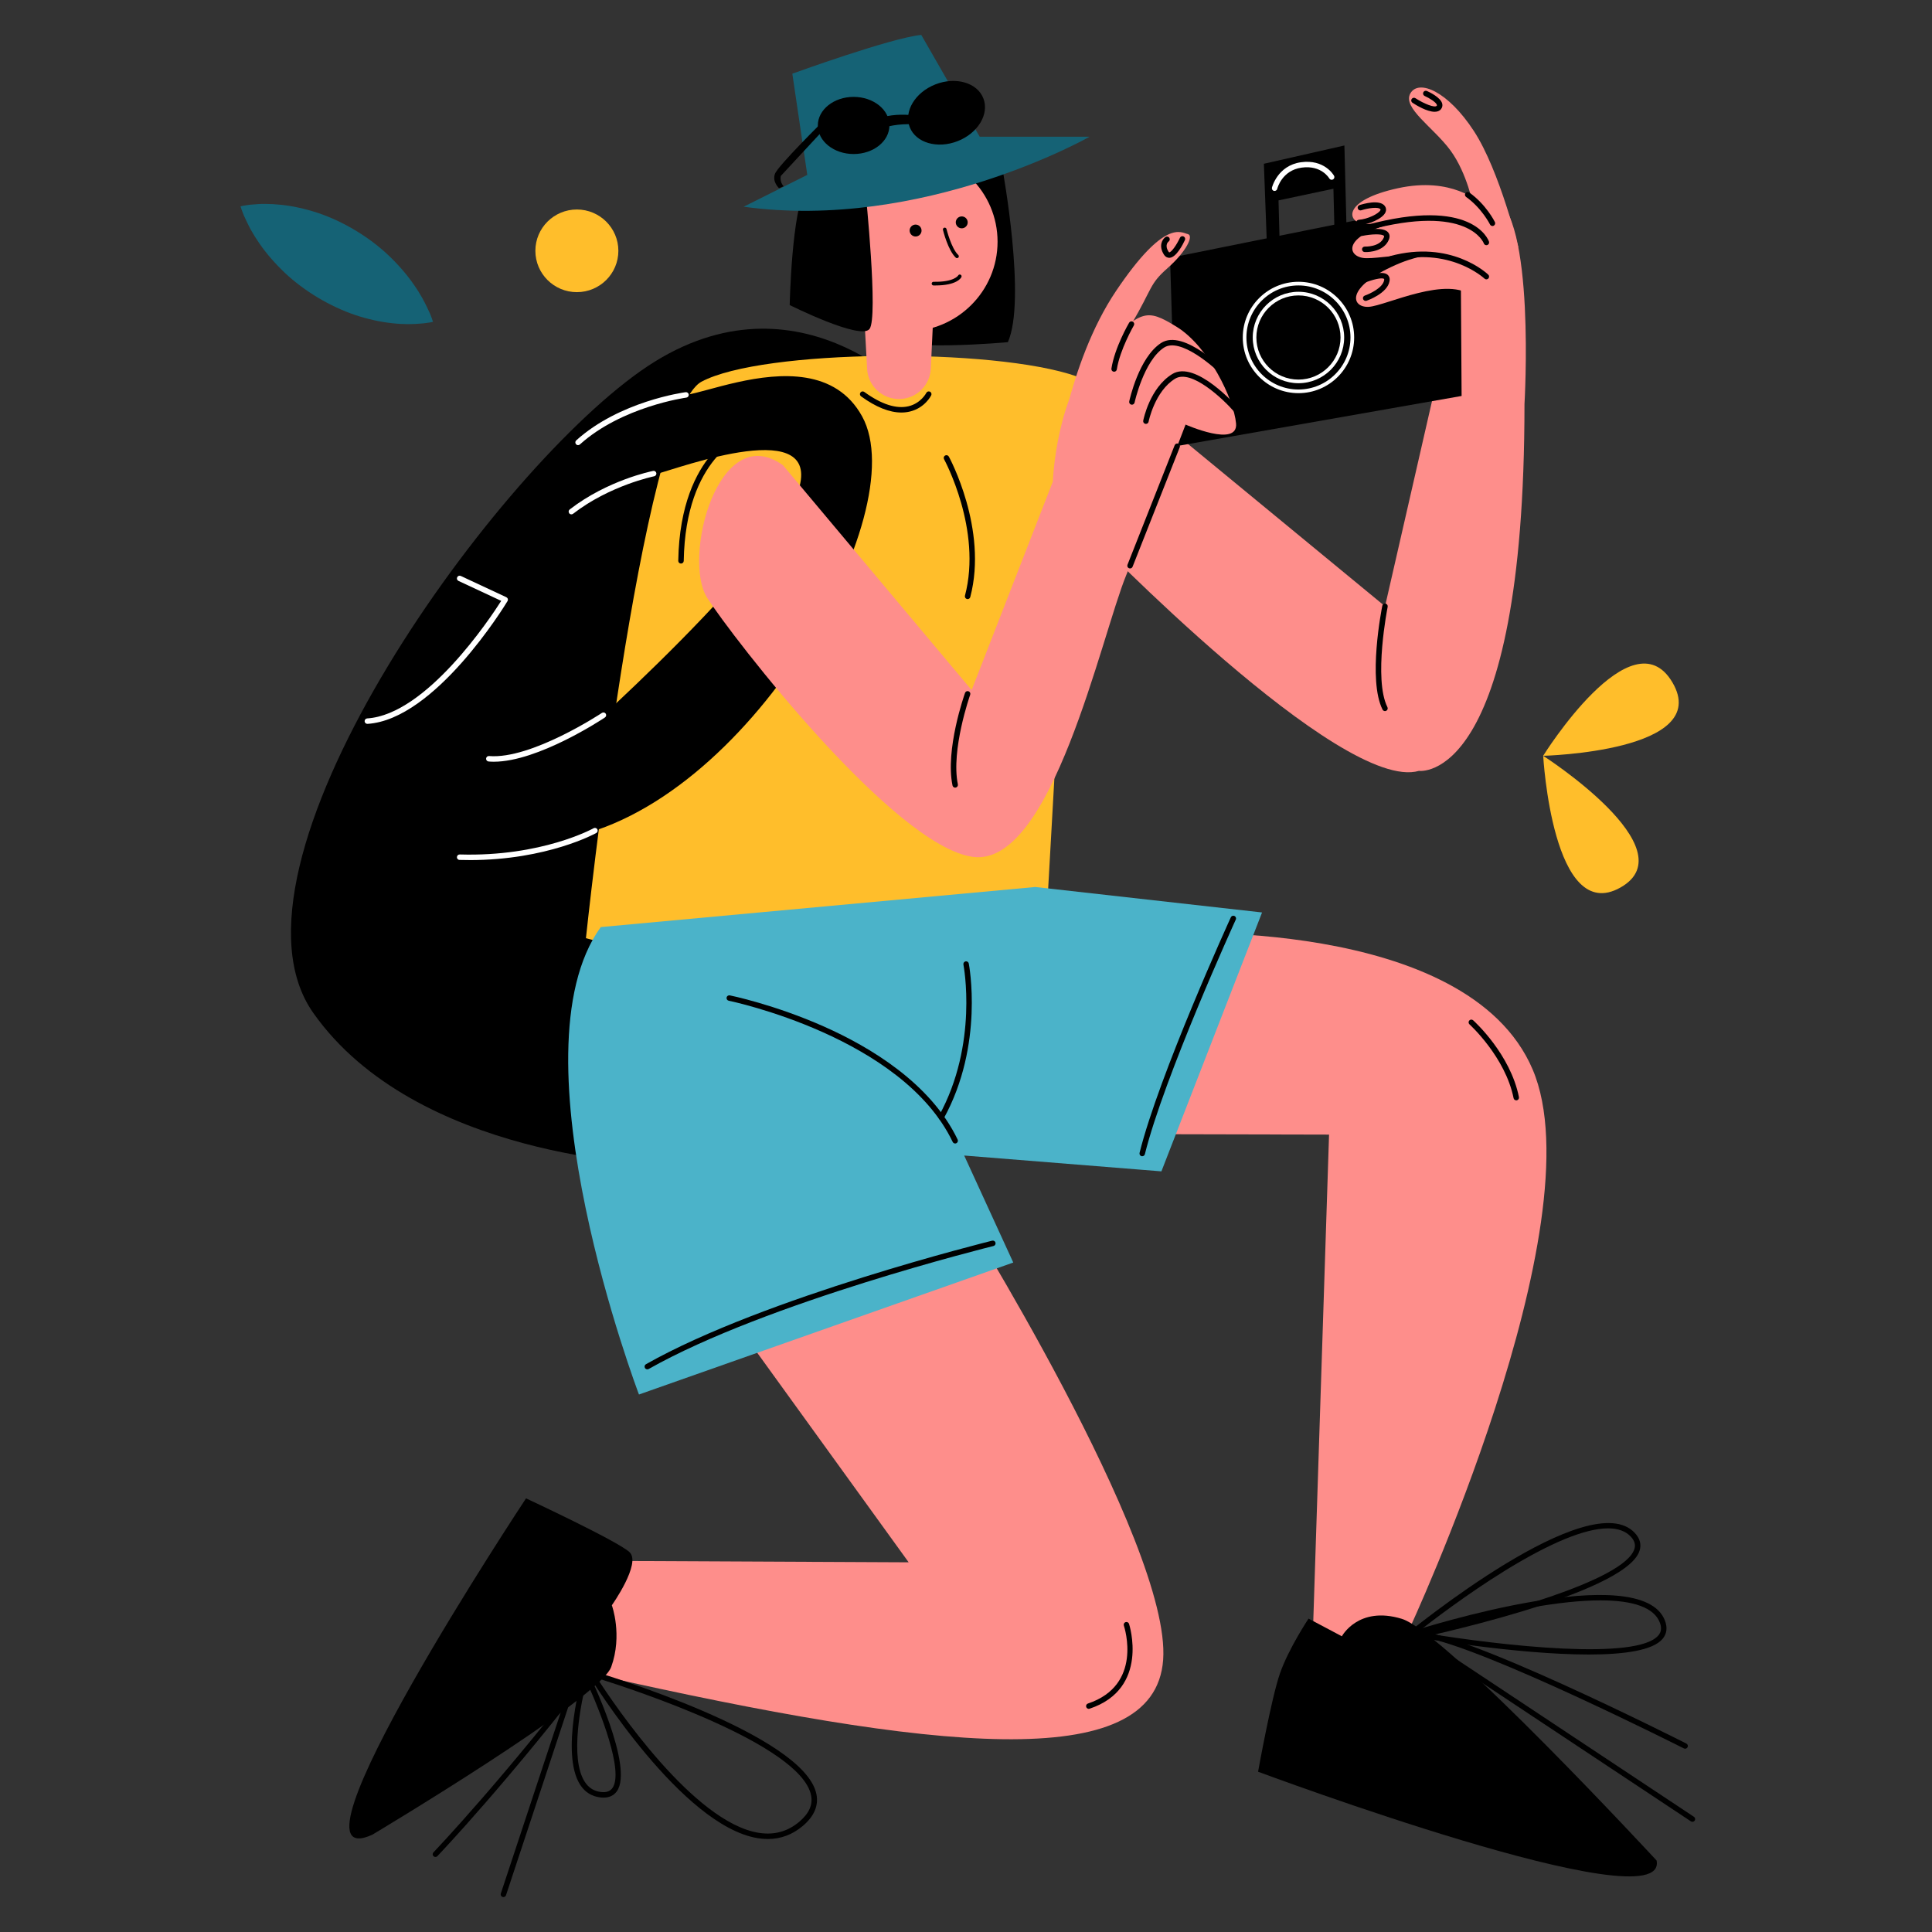
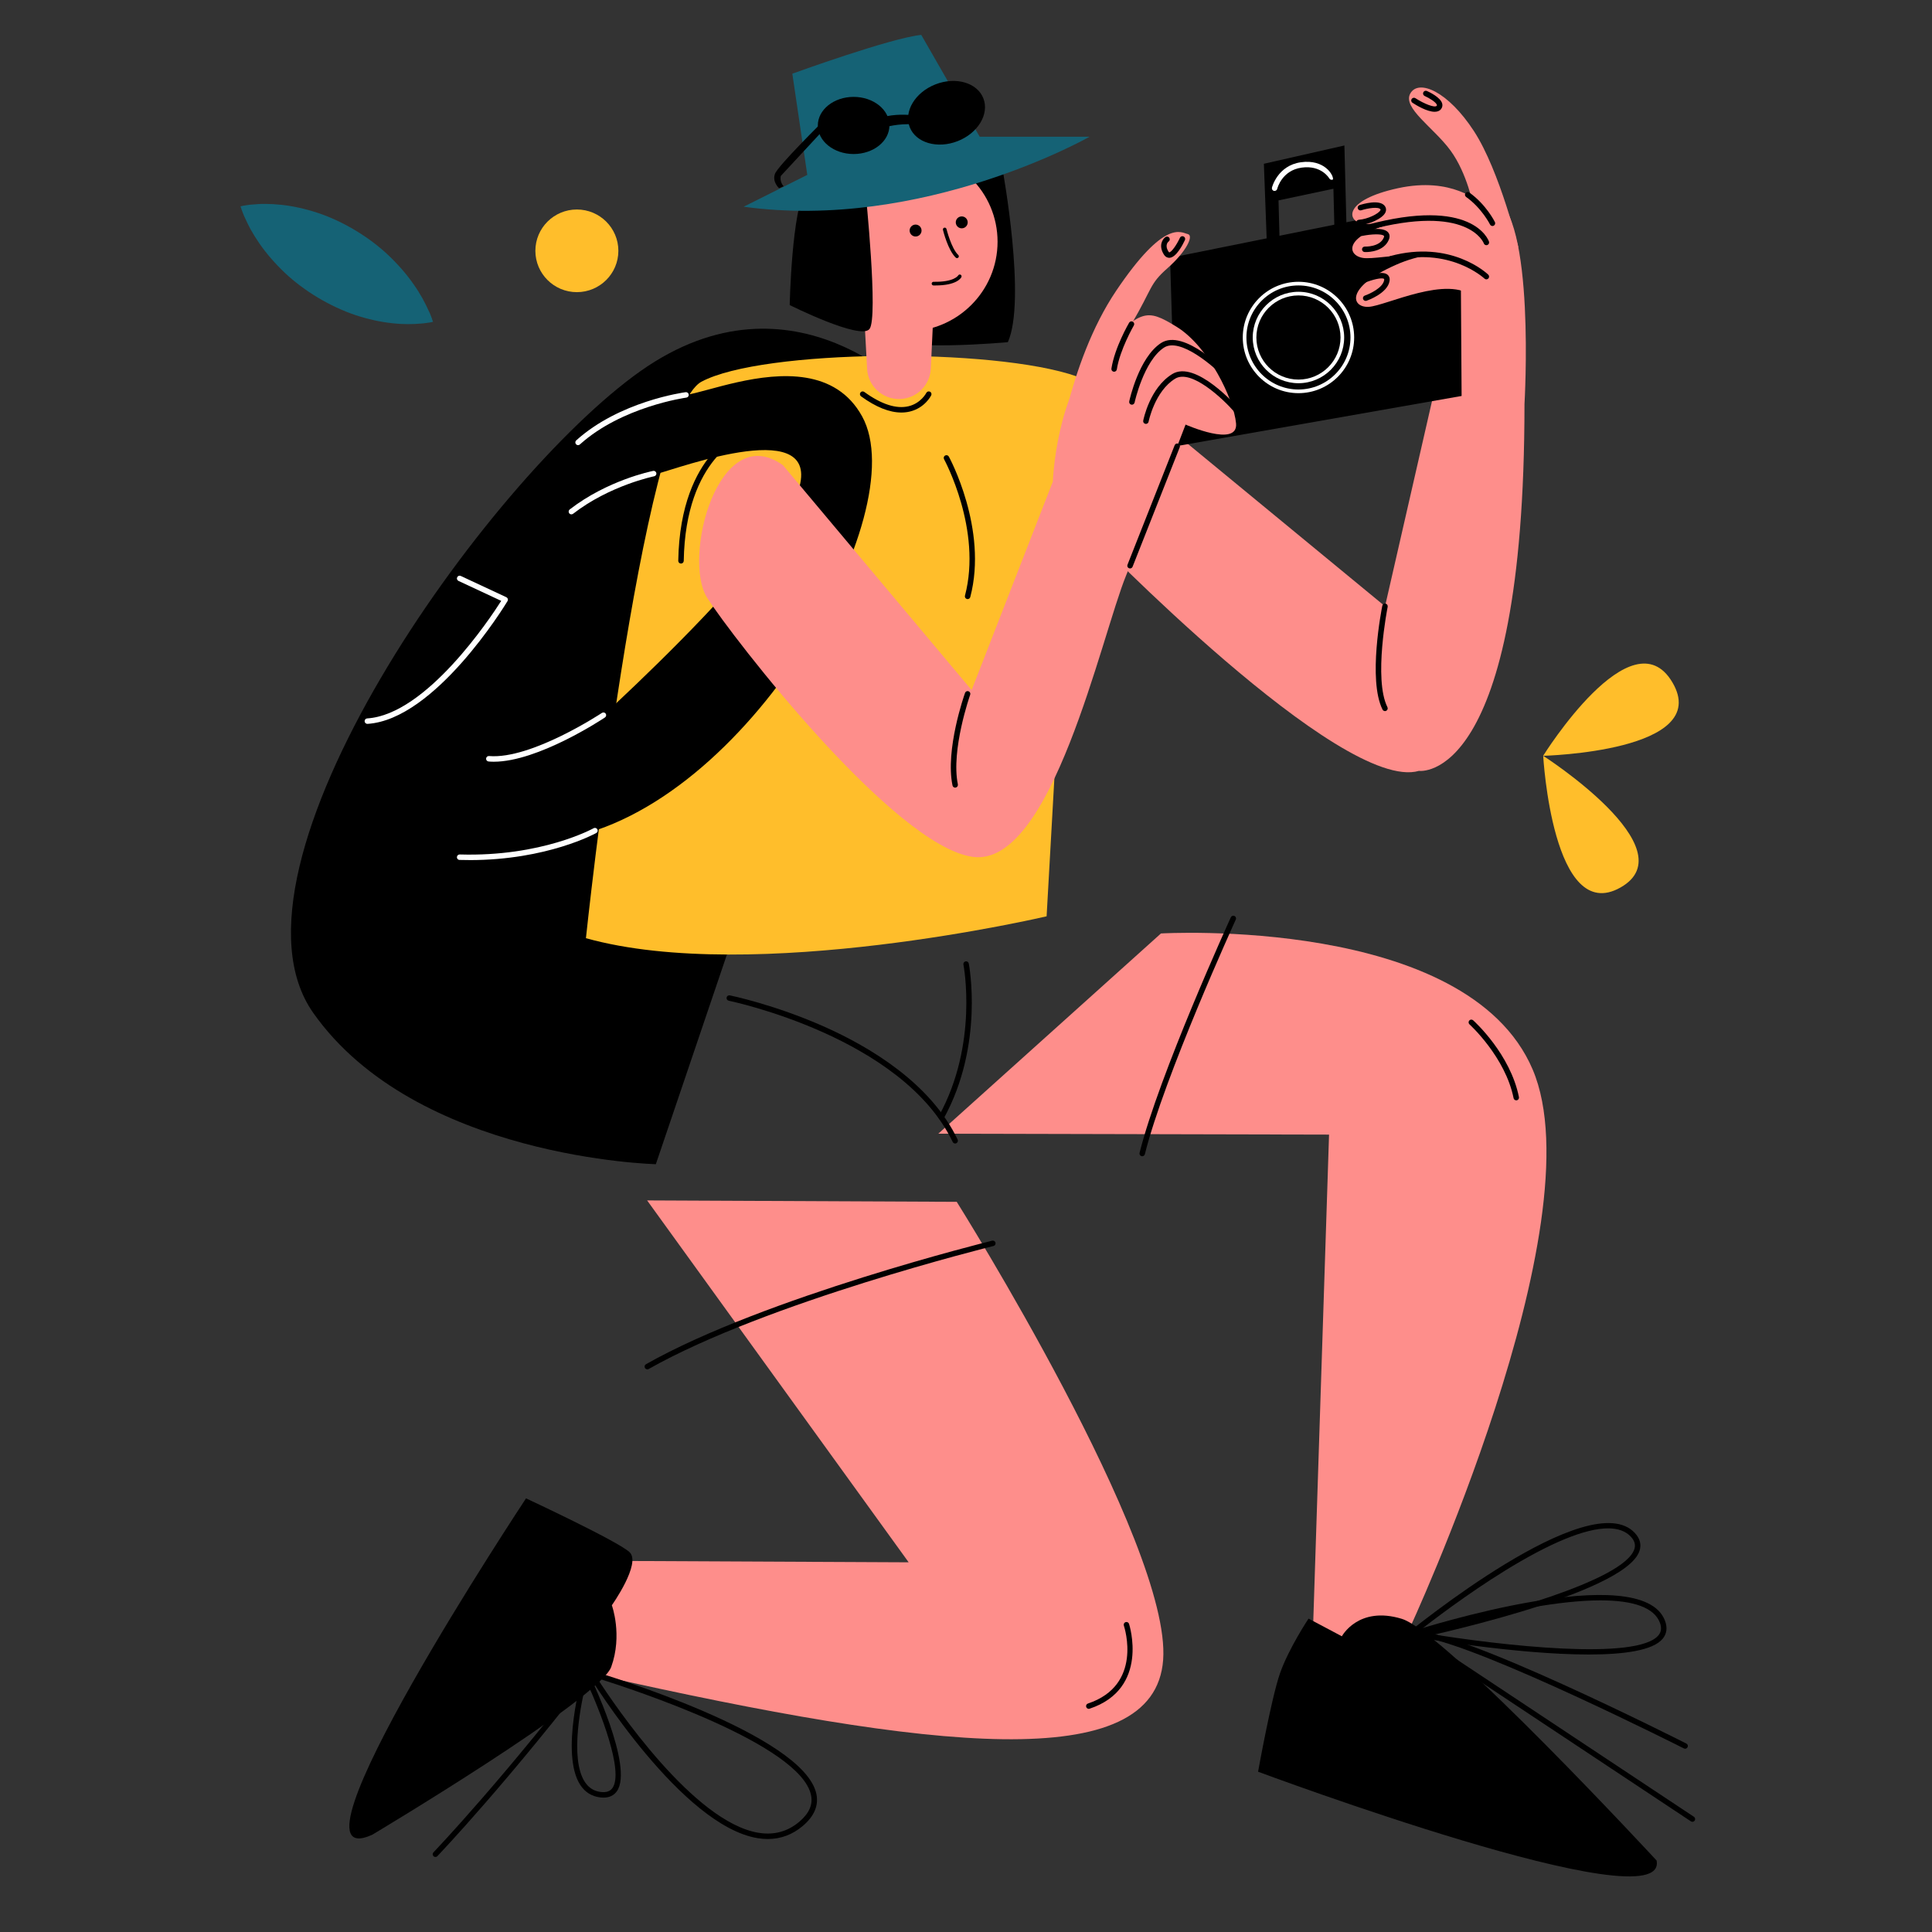
<svg xmlns="http://www.w3.org/2000/svg" width="166" height="166" viewBox="0 0 166 166" fill="none">
  <rect x="0" y="0" width="166" height="166" fill="#333333" stroke="none" />
  <g clip-path="url(#clip0_3392_2674)">
    <g clip-path="url(#clip1_3392_2674)">
      <path d="M56.351 100.029C56.351 100.029 35.731 99.538 26.917 87.032C18.103 74.528 41.802 41.238 55.025 31.89C68.249 22.541 78.695 34.114 78.695 34.114L56.351 100.029Z" fill="black" />
      <path d="M60.283 32.79C55.089 35.566 50.344 80.61 50.344 80.61C64.762 84.639 89.926 78.73 89.926 78.73L90.732 64.402C97.628 33.596 92.524 32.343 92.524 32.343C85.36 29.835 65.48 30.014 60.285 32.79H60.283Z" fill="#FFBE2B" />
      <path d="M56.383 40.73C58.265 40.262 71.058 35.437 68.504 42.419C65.95 49.401 46.523 66.257 46.523 66.257L48.33 72.07C64.19 69.404 78.615 44.023 74.075 35.777C69.537 27.532 55.087 37.233 58.856 32.67C62.624 28.108 54.5 41.197 56.383 40.73Z" fill="black" />
      <path d="M55.601 103.141L78.074 134.236L52.566 134.115L51.473 143.955C80.14 150.391 99.21 152.578 99.939 142.619C100.667 132.659 82.204 103.263 82.204 103.263L55.603 103.141H55.601Z" fill="#FE8E8B" />
      <path d="M80.619 97.409L114.194 97.487L112.765 141.552L121.033 140.102C121.033 140.102 137.328 105.121 131.686 91.887C126.044 78.653 99.751 80.204 99.751 80.204L80.617 97.411L80.619 97.409Z" fill="#FE8E8B" />
      <path d="M108.096 152.227C108.096 152.227 109.225 145.943 109.974 143.788C110.724 141.633 112.433 139.073 112.433 139.073L115.295 140.592C115.295 140.592 116.705 137.948 120.443 139.092C124.184 140.234 142.336 159.857 142.336 159.857C143.425 165.414 108.094 152.227 108.094 152.227H108.096Z" fill="black" />
      <path d="M45.197 128.742C45.197 128.742 53.056 132.402 54.09 133.363C55.124 134.323 52.57 137.926 52.57 137.926C52.57 137.926 53.507 140.48 52.517 143.224C51.528 145.97 31.984 157.644 31.984 157.644C23.497 161.502 45.197 128.742 45.197 128.742Z" fill="black" />
      <path d="M121.055 20.79C121.055 20.79 124.618 15.393 128.288 16.904C131.959 18.415 130.986 34.714 130.986 34.714C130.986 67.529 121.918 66.235 121.918 66.235C115.225 68.179 93.637 45.833 93.637 45.833L98.819 35.469L119.005 52.093L123.106 34.173C117.817 27.913 121.055 20.787 121.055 20.787V20.79Z" fill="#FE8E8B" />
      <path d="M126.589 17.688C126.589 17.688 126.074 14.912 124.632 12.936C123.19 10.961 120.468 9.27 121.179 8.025C121.89 6.779 124.404 7.828 126.641 11.262C128.879 14.697 130.504 21.442 130.468 21.299C130.432 21.157 126.589 17.685 126.589 17.685V17.688Z" fill="#FE8E8B" />
      <path d="M100.533 22.153L101.025 38.342L125.583 34.022L125.473 17.121L100.531 22.153H100.533Z" fill="black" />
      <path d="M114.683 20.734L114.569 16.217L109.852 17.217L109.966 21.536L108.879 21.707L108.594 14.072L115.513 12.5L115.713 20.305L114.683 20.734Z" fill="black" />
      <path d="M75.797 15.267L75.426 28.904C77.203 30.272 86.596 29.4 86.596 29.4C88.208 25.799 86.14 14.543 86.14 14.543L75.797 15.267Z" fill="black" />
      <path d="M77.96 28.475C73.677 28.475 70.207 25.024 70.207 20.769C70.207 16.514 73.679 13.062 77.96 13.062C82.24 13.062 85.712 16.514 85.712 20.769C85.712 25.024 82.24 28.475 77.96 28.475Z" fill="#FE8E8B" />
      <path d="M74.121 24.586L74.503 31.693C74.583 33.172 75.824 34.321 77.308 34.285C78.743 34.249 79.909 33.109 79.976 31.674L80.289 25.023L74.121 24.586Z" fill="#FE8E8B" />
      <path d="M69.27 16.098C68.02 17.989 67.852 26.21 67.852 26.21C67.852 26.21 73.939 29.254 74.709 28.268C75.48 27.284 74.369 16.497 74.369 16.497L69.27 16.098Z" fill="black" />
      <path d="M60.765 51.375C62.932 54.769 76.791 72.68 83.577 73.622C90.365 74.565 94.608 54.674 96.775 49.395C98.943 44.116 101.866 36.48 101.866 36.48C101.866 36.48 106.392 38.483 106.204 36.385C106.016 34.286 103.823 29.761 101.113 28.089C98.403 26.416 98.097 26.675 94.42 30.164C90.743 33.653 90.46 41.383 90.46 41.383L83.484 59.294L67.27 39.968C61.708 36.009 58.597 47.981 60.765 51.375Z" fill="#FE8E8B" />
      <path d="M97.219 27.845C99.053 24.725 98.728 24.436 100.322 23.035C101.915 21.633 102.61 20.225 102.048 20.109C101.487 19.993 100.096 18.754 95.896 24.993C91.695 31.233 90.676 40.184 90.676 40.184L97.221 27.847L97.219 27.845Z" fill="#FE8E8B" />
-       <path d="M88.95 76.211L51.617 79.656C43.78 90.517 54.9 119.818 54.9 119.818L87.061 108.479L82.845 99.285L99.79 100.644L108.438 78.4L88.95 76.211Z" fill="#4BB3C9" />
      <path d="M84.178 11.749L79.157 3C76.593 3.241 68.078 6.331 68.078 6.331L69.363 15.027L63.895 17.762C79.313 19.881 93.62 11.747 93.62 11.747H84.176L84.178 11.749Z" fill="#156275" />
      <path d="M82.284 12.126C80.538 12.81 78.693 12.274 78.165 10.927C77.638 9.581 78.626 7.934 80.373 7.25C82.119 6.566 83.964 7.103 84.491 8.449C85.019 9.796 84.031 11.442 82.284 12.126Z" fill="black" />
      <path d="M73.345 13.234C71.646 13.234 70.269 12.134 70.269 10.779C70.269 9.424 71.646 8.324 73.345 8.324C75.044 8.324 76.42 9.424 76.42 10.779C76.42 12.134 75.044 13.234 73.345 13.234Z" fill="black" />
      <path d="M79.022 10.719C76.184 10.428 74.71 11.517 74.71 11.517L74.613 10.586C76.616 9.343 79.407 10.063 79.407 10.063L79.022 10.717V10.719Z" fill="black" />
      <path d="M70.87 10.27C70.87 10.27 66.822 14.252 66.581 14.947C66.339 15.641 66.938 16.173 66.938 16.173L67.331 16.009C66.955 15.591 67.09 15.116 67.09 15.116L70.826 11.086L70.87 10.272V10.27Z" fill="black" />
      <path d="M127.201 17.405C127.045 17.405 124.801 15.149 120.105 16.173C115.409 17.196 115.67 19.022 117.131 19.231C118.591 19.44 124.383 17.874 126.106 20.223C127.828 22.57 127.201 17.405 127.201 17.405Z" fill="#FE8E8B" />
      <path d="M127.201 20.339C127.045 20.339 124.801 18.083 120.105 19.106C115.409 20.13 115.67 21.956 117.131 22.165C118.591 22.374 124.383 20.808 126.106 23.157C127.828 25.504 127.201 20.339 127.201 20.339Z" fill="#FE8E8B" />
      <path d="M127.106 22.545C126.952 22.577 124.3 20.818 119.906 22.769C115.514 24.719 116.136 26.454 117.61 26.363C119.083 26.272 124.44 23.573 126.599 25.525C128.758 27.478 127.103 22.545 127.103 22.545H127.106Z" fill="#FE8E8B" />
      <path d="M82.07 98.25C82.104 98.25 82.14 98.243 82.172 98.226C82.288 98.169 82.338 98.03 82.282 97.914C79.962 93.074 74.757 89.961 70.799 88.203C66.527 86.305 62.745 85.53 62.707 85.524C62.58 85.499 62.456 85.581 62.43 85.708C62.405 85.834 62.487 85.959 62.614 85.984C62.762 86.014 77.53 89.085 81.857 98.117C81.897 98.201 81.982 98.25 82.068 98.25H82.07Z" fill="black" />
      <path d="M80.877 96.231C80.959 96.231 81.04 96.187 81.082 96.111C84.585 89.76 83.254 82.856 83.239 82.786C83.213 82.659 83.089 82.577 82.962 82.602C82.836 82.628 82.753 82.752 82.779 82.879C82.791 82.946 84.087 89.688 80.67 95.885C80.607 95.999 80.649 96.14 80.763 96.204C80.799 96.223 80.837 96.233 80.877 96.233V96.231Z" fill="black" />
      <path d="M55.618 117.656C55.658 117.656 55.696 117.645 55.734 117.626C65.918 111.866 85.17 107.107 85.362 107.058C85.489 107.026 85.565 106.9 85.535 106.773C85.504 106.647 85.377 106.571 85.25 106.6C85.056 106.649 65.743 111.423 55.502 117.215C55.388 117.278 55.35 117.422 55.413 117.536C55.456 117.612 55.536 117.654 55.618 117.654V117.656Z" fill="black" />
      <path d="M98.141 99.345C98.247 99.345 98.342 99.273 98.369 99.168C100.016 92.536 106.12 79.143 106.181 79.01C106.236 78.892 106.181 78.753 106.065 78.7C105.947 78.647 105.807 78.7 105.755 78.816C105.693 78.951 99.57 92.382 97.913 99.056C97.882 99.183 97.96 99.309 98.084 99.341C98.103 99.345 98.122 99.347 98.141 99.347V99.345Z" fill="black" />
      <path d="M82.068 67.673C82.083 67.673 82.1 67.673 82.117 67.669C82.244 67.644 82.326 67.519 82.301 67.392C81.695 64.437 83.343 59.739 83.36 59.693C83.402 59.57 83.339 59.437 83.217 59.393C83.094 59.349 82.959 59.414 82.917 59.536C82.847 59.735 81.207 64.408 81.84 67.487C81.864 67.599 81.961 67.675 82.07 67.675L82.068 67.673Z" fill="black" />
      <path d="M97.096 48.841C97.189 48.841 97.277 48.784 97.313 48.693L101.366 38.426C101.414 38.306 101.355 38.169 101.233 38.122C101.113 38.074 100.975 38.133 100.929 38.255L96.876 48.522C96.828 48.642 96.887 48.779 97.009 48.826C97.037 48.836 97.066 48.843 97.096 48.843V48.841Z" fill="black" />
      <path d="M83.141 51.475C83.244 51.475 83.339 51.405 83.367 51.3C84.907 45.462 81.562 39.292 81.526 39.231C81.463 39.117 81.321 39.077 81.207 39.138C81.093 39.201 81.053 39.343 81.115 39.457C81.148 39.516 84.403 45.527 82.911 51.179C82.877 51.304 82.953 51.433 83.077 51.467C83.096 51.473 83.118 51.475 83.136 51.475H83.141Z" fill="black" />
      <path d="M77.446 35.445C77.703 35.445 77.954 35.416 78.193 35.357C79.466 35.044 79.989 34.012 80.01 33.968C80.067 33.852 80.021 33.71 79.905 33.653C79.789 33.596 79.647 33.643 79.59 33.759C79.584 33.771 79.13 34.645 78.073 34.903C77.019 35.158 75.736 34.745 74.258 33.674C74.153 33.598 74.007 33.622 73.931 33.727C73.855 33.833 73.879 33.978 73.984 34.054C75.261 34.981 76.422 35.445 77.448 35.445H77.446Z" fill="black" />
      <path d="M58.514 48.422C58.642 48.422 58.746 48.319 58.748 48.192C58.9 39.254 63.919 37.472 63.97 37.455C64.092 37.415 64.16 37.282 64.118 37.157C64.078 37.035 63.945 36.968 63.822 37.008C63.767 37.027 62.438 37.478 61.083 39.095C59.848 40.571 58.36 43.344 58.277 48.184C58.275 48.313 58.379 48.42 58.507 48.422H58.512H58.514Z" fill="black" />
      <path d="M93.551 146.825C93.576 146.825 93.599 146.82 93.624 146.812C98.796 145.087 97.027 139.579 97.008 139.524C96.968 139.401 96.835 139.334 96.71 139.376C96.588 139.416 96.52 139.549 96.563 139.673C96.632 139.882 98.201 144.794 93.477 146.369C93.354 146.409 93.287 146.542 93.329 146.666C93.363 146.765 93.454 146.827 93.553 146.827L93.551 146.825Z" fill="black" />
      <path d="M98.459 36.422C98.569 36.422 98.668 36.343 98.689 36.231C98.694 36.206 99.215 33.618 100.965 32.54C102.351 31.683 105.093 34.288 106.03 35.362C106.115 35.459 106.265 35.469 106.362 35.385C106.459 35.301 106.469 35.151 106.385 35.054C106.237 34.883 102.725 30.902 100.718 32.141C98.791 33.329 98.25 36.029 98.227 36.143C98.202 36.27 98.286 36.394 98.413 36.417C98.428 36.419 98.442 36.422 98.457 36.422H98.459Z" fill="black" />
      <path d="M97.255 34.773C97.363 34.773 97.46 34.697 97.485 34.588C97.493 34.552 98.27 31.016 100.007 29.87C101.381 28.965 104.269 31.462 105.265 32.5C105.356 32.593 105.504 32.597 105.596 32.507C105.689 32.416 105.694 32.268 105.603 32.175C105.445 32.011 101.728 28.171 99.748 29.478C97.85 30.729 97.059 34.334 97.025 34.489C96.998 34.615 97.078 34.74 97.204 34.767C97.221 34.771 97.238 34.771 97.253 34.771L97.255 34.773Z" fill="black" />
      <path d="M95.727 31.939C95.841 31.939 95.94 31.857 95.959 31.74C96.223 30.035 97.411 27.983 97.422 27.962C97.487 27.85 97.449 27.707 97.337 27.641C97.226 27.576 97.082 27.614 97.017 27.726C96.966 27.812 95.771 29.875 95.495 31.669C95.476 31.797 95.562 31.918 95.691 31.937C95.704 31.937 95.716 31.939 95.727 31.939Z" fill="black" />
      <path d="M119 61.098C119.036 61.098 119.072 61.09 119.106 61.073C119.222 61.014 119.268 60.875 119.209 60.758C118 58.354 119.217 52.202 119.23 52.141C119.255 52.014 119.173 51.889 119.047 51.864C118.918 51.839 118.795 51.921 118.77 52.048C118.717 52.307 117.508 58.422 118.791 60.969C118.833 61.052 118.916 61.098 119 61.098Z" fill="black" />
      <path d="M128.235 19.419C128.271 19.419 128.304 19.411 128.338 19.394C128.454 19.337 128.501 19.195 128.444 19.079C128.414 19.018 127.682 17.562 126.242 16.54C126.137 16.464 125.989 16.489 125.915 16.595C125.839 16.7 125.864 16.848 125.97 16.922C127.31 17.874 128.017 19.273 128.024 19.286C128.064 19.368 128.148 19.417 128.235 19.417V19.419Z" fill="black" />
      <path d="M127.713 21.067C127.739 21.067 127.764 21.063 127.789 21.055C127.912 21.012 127.977 20.881 127.935 20.759C127.88 20.599 126.508 16.865 117.36 19.343C117.236 19.377 117.162 19.505 117.196 19.63C117.229 19.754 117.358 19.83 117.483 19.794C126.156 17.445 127.479 20.873 127.49 20.909C127.523 21.006 127.614 21.067 127.711 21.067H127.713Z" fill="black" />
      <path d="M127.712 24.002C127.773 24.002 127.836 23.977 127.881 23.93C127.969 23.837 127.967 23.688 127.874 23.599C127.746 23.474 124.655 20.587 119.446 22.003C119.322 22.037 119.248 22.166 119.282 22.292C119.315 22.417 119.444 22.493 119.571 22.457C124.512 21.115 127.522 23.911 127.551 23.939C127.598 23.983 127.655 24.004 127.714 24.004L127.712 24.002Z" fill="black" />
      <path d="M123.27 9.603C123.492 9.603 123.682 9.54 123.811 9.379C123.922 9.24 123.958 9.077 123.918 8.909C123.785 8.364 122.797 7.904 122.601 7.817C122.483 7.765 122.344 7.817 122.291 7.938C122.238 8.056 122.291 8.195 122.411 8.248C122.802 8.421 123.405 8.786 123.462 9.023C123.467 9.042 123.469 9.058 123.445 9.088C123.283 9.291 122.346 8.913 121.618 8.438C121.508 8.366 121.364 8.398 121.292 8.505C121.221 8.613 121.252 8.759 121.36 8.83C121.694 9.048 122.614 9.605 123.27 9.605V9.603Z" fill="black" />
      <path d="M116.766 19.352C116.766 19.352 116.777 19.352 116.783 19.352C117.598 19.297 118.784 18.797 119.037 18.255C119.126 18.065 119.109 17.87 118.991 17.706C118.548 17.098 117.102 17.529 116.815 17.621C116.692 17.662 116.625 17.794 116.663 17.917C116.703 18.039 116.836 18.107 116.958 18.069C117.541 17.881 118.438 17.748 118.609 17.984C118.62 17.999 118.63 18.012 118.609 18.056C118.468 18.36 117.503 18.835 116.747 18.884C116.619 18.892 116.519 19.004 116.528 19.133C116.536 19.257 116.64 19.352 116.762 19.352H116.766Z" fill="black" />
      <path d="M117.341 21.658C117.691 21.658 118.915 21.586 119.329 20.6C119.458 20.292 119.371 20.09 119.276 19.971C118.858 19.463 117.391 19.718 116.952 19.809C116.826 19.834 116.743 19.959 116.771 20.085C116.796 20.212 116.921 20.294 117.047 20.269C117.818 20.111 118.751 20.073 118.913 20.269C118.939 20.301 118.917 20.366 118.896 20.417C118.548 21.242 117.286 21.187 117.273 21.187C117.147 21.183 117.033 21.28 117.026 21.409C117.02 21.538 117.119 21.649 117.248 21.656C117.256 21.656 117.288 21.656 117.341 21.656V21.658Z" fill="black" />
      <path d="M117.342 25.853C117.367 25.853 117.392 25.849 117.418 25.841C117.491 25.815 119.222 25.209 119.393 24.142C119.444 23.829 119.298 23.665 119.207 23.593C118.716 23.209 117.405 23.721 117.014 23.888C116.894 23.939 116.839 24.076 116.89 24.196C116.941 24.315 117.08 24.372 117.198 24.321C117.865 24.036 118.735 23.821 118.918 23.964C118.939 23.981 118.935 24.036 118.929 24.068C118.823 24.726 117.692 25.252 117.264 25.397C117.141 25.44 117.076 25.573 117.118 25.695C117.152 25.792 117.242 25.853 117.34 25.853H117.342Z" fill="black" />
      <path d="M100.462 22.151C100.462 22.151 100.481 22.151 100.492 22.151C101.076 22.116 101.648 20.976 101.809 20.628C101.864 20.509 101.813 20.37 101.695 20.315C101.577 20.26 101.437 20.311 101.382 20.429C101.078 21.085 100.648 21.67 100.462 21.683C100.449 21.683 100.42 21.655 100.395 21.613C100.034 21.031 100.395 20.763 100.409 20.752C100.515 20.676 100.538 20.53 100.464 20.425C100.388 20.319 100.243 20.296 100.137 20.37C99.882 20.552 99.525 21.098 99.996 21.86C100.15 22.107 100.344 22.151 100.462 22.151Z" fill="black" />
      <path d="M130.279 94.544C130.294 94.544 130.311 94.544 130.326 94.54C130.452 94.515 130.535 94.39 130.509 94.263C129.773 90.576 126.706 87.781 126.575 87.665C126.478 87.579 126.33 87.587 126.244 87.682C126.157 87.779 126.165 87.927 126.26 88.014C126.292 88.041 129.342 90.825 130.049 94.354C130.072 94.466 130.169 94.542 130.279 94.542V94.544Z" fill="black" />
      <path d="M120.574 140.849C120.527 140.752 120.553 140.636 120.637 140.566C121.287 140.032 136.609 127.535 140.471 131.718C140.91 132.193 141.046 132.706 140.872 133.242C139.646 137.056 121.6 140.82 120.833 140.978C120.816 140.982 120.802 140.982 120.785 140.982C120.696 140.982 120.612 140.932 120.574 140.849ZM129.261 134.984C126.055 136.966 123.069 139.243 121.707 140.313C128.316 138.882 139.557 135.807 140.427 133.099C140.545 132.732 140.448 132.383 140.127 132.037C139.684 131.558 139.028 131.319 138.167 131.319C136.208 131.319 133.194 132.554 129.261 134.984Z" fill="black" />
      <path d="M121.382 140.613C121.277 140.594 121.196 140.505 121.188 140.397C121.182 140.29 121.247 140.19 121.35 140.157C122.153 139.899 141.001 133.924 143.051 139.236C143.283 139.84 143.219 140.366 142.863 140.8C142.029 141.814 139.526 142.158 136.503 142.158C130.291 142.158 121.901 140.703 121.382 140.613ZM131.425 138.143C127.714 138.806 124.099 139.821 122.44 140.315C129.112 141.419 140.693 142.698 142.5 140.503C142.745 140.205 142.783 139.846 142.612 139.407C142.124 138.143 140.391 137.506 137.516 137.506C135.857 137.506 133.821 137.719 131.423 138.145L131.425 138.143Z" fill="black" />
      <path d="M145.413 156.531C145.489 156.531 145.563 156.495 145.61 156.426C145.681 156.318 145.652 156.172 145.544 156.101L122.284 140.671C127.386 141.492 144.497 150.134 144.681 150.227C144.797 150.286 144.938 150.239 144.997 150.123C145.057 150.007 145.01 149.866 144.894 149.809C144.09 149.401 125.153 139.84 121.404 140.148C121.305 140.156 121.22 140.226 121.195 140.323C121.17 140.42 121.21 140.522 121.292 140.576L145.282 156.491C145.323 156.519 145.367 156.531 145.411 156.531H145.413Z" fill="black" />
      <path d="M65.115 157.941C58.588 156.886 50.888 144.427 50.565 143.897C50.515 143.814 50.521 143.709 50.58 143.631C50.639 143.555 50.741 143.521 50.834 143.549C51.576 143.768 69.064 148.988 70.144 154.138C70.353 155.132 69.959 156.059 68.971 156.892C68.088 157.637 67.082 158.011 65.969 158.011C65.691 158.011 65.406 157.988 65.115 157.941ZM65.191 157.477C66.503 157.69 67.673 157.372 68.667 156.534C69.524 155.81 69.857 155.058 69.684 154.235C68.768 149.874 54.449 145.17 51.304 144.186C52.877 146.622 59.62 156.58 65.191 157.479V157.477Z" fill="black" />
      <path d="M51.546 154.433C50.833 154.34 50.265 153.984 49.862 153.369C48.114 150.71 50.014 143.994 50.096 143.709C50.123 143.616 50.204 143.548 50.301 143.54C50.396 143.532 50.489 143.584 50.533 143.671C50.695 144.002 54.49 151.831 52.998 153.912C52.741 154.273 52.354 154.454 51.852 154.454C51.755 154.454 51.651 154.448 51.546 154.433ZM50.254 153.112C50.584 153.612 51.027 153.893 51.605 153.967C52.082 154.028 52.411 153.92 52.616 153.638C53.633 152.219 51.554 146.983 50.385 144.456C49.957 146.185 48.916 151.077 50.254 153.112Z" fill="black" />
-       <path d="M43.253 163.001C43.352 163.001 43.443 162.938 43.477 162.841L49.585 144.37C49.625 144.247 49.56 144.114 49.435 144.074C49.313 144.034 49.18 144.1 49.14 144.224L43.031 162.695C42.991 162.817 43.057 162.95 43.181 162.99C43.206 162.999 43.23 163.003 43.255 163.003L43.253 163.001Z" fill="black" />
      <path d="M37.41 159.554C37.472 159.554 37.533 159.531 37.579 159.483C37.641 159.419 43.787 152.988 51.66 142.662C51.738 142.559 51.719 142.411 51.615 142.333C51.512 142.255 51.364 142.274 51.286 142.377C43.43 152.682 37.303 159.094 37.242 159.158C37.151 159.25 37.155 159.4 37.248 159.489C37.294 159.533 37.351 159.554 37.41 159.554Z" fill="black" />
      <path d="M83.134 18.996C83.073 18.72 82.8 18.545 82.524 18.606C82.247 18.667 82.072 18.939 82.133 19.216C82.195 19.492 82.467 19.666 82.743 19.606C83.02 19.545 83.195 19.273 83.134 18.996Z" fill="black" />
      <path d="M79.169 19.699C79.108 19.422 78.835 19.249 78.559 19.308C78.282 19.37 78.107 19.642 78.168 19.918C78.23 20.195 78.502 20.37 78.778 20.309C79.055 20.248 79.23 19.975 79.169 19.699Z" fill="black" />
      <path d="M82.228 22.178C82.27 22.178 82.31 22.162 82.342 22.13C82.401 22.067 82.399 21.968 82.335 21.908C81.738 21.347 81.329 19.692 81.324 19.677C81.303 19.593 81.219 19.542 81.134 19.563C81.05 19.584 80.999 19.669 81.02 19.753C81.037 19.825 81.457 21.514 82.122 22.138C82.152 22.166 82.192 22.181 82.23 22.181L82.228 22.178Z" fill="black" />
      <path d="M80.37 24.527C82.2 24.527 82.567 23.887 82.605 23.811C82.643 23.733 82.611 23.64 82.533 23.602C82.457 23.564 82.364 23.596 82.326 23.67C82.316 23.686 81.965 24.248 80.211 24.212C80.123 24.212 80.053 24.28 80.051 24.366C80.051 24.453 80.118 24.524 80.205 24.527C80.262 24.527 80.317 24.527 80.372 24.527H80.37Z" fill="black" />
      <path d="M106.781 28.996C106.781 26.358 108.928 24.211 111.566 24.211C114.205 24.211 116.351 26.358 116.351 28.996C116.351 31.634 114.205 33.781 111.566 33.781C108.928 33.781 106.781 31.634 106.781 28.996ZM107.094 28.996C107.094 31.461 109.099 33.466 111.564 33.466C114.029 33.466 116.035 31.461 116.035 28.996C116.035 26.531 114.029 24.525 111.564 24.525C109.099 24.525 107.094 26.531 107.094 28.996Z" fill="white" />
      <path d="M107.637 28.998C107.637 26.833 109.399 25.07 111.565 25.07C113.73 25.07 115.493 26.833 115.493 28.998C115.493 31.164 113.73 32.926 111.565 32.926C109.399 32.926 107.637 31.164 107.637 28.998ZM107.949 28.998C107.949 30.993 109.57 32.614 111.565 32.614C113.559 32.614 115.18 30.991 115.18 28.998C115.18 27.006 113.557 25.383 111.565 25.383C109.572 25.383 107.949 27.004 107.949 28.998Z" fill="white" />
-       <path d="M109.513 16.405C109.619 16.405 109.716 16.334 109.741 16.226C109.756 16.163 110.151 14.636 111.842 14.402C113.541 14.166 114.206 15.316 114.214 15.329C114.277 15.443 114.421 15.483 114.533 15.419C114.647 15.356 114.687 15.213 114.623 15.101C114.59 15.042 113.792 13.659 111.778 13.94C109.765 14.221 109.292 16.101 109.288 16.12C109.258 16.247 109.334 16.374 109.461 16.403C109.48 16.407 109.497 16.409 109.516 16.409L109.513 16.405Z" fill="white" />
+       <path d="M109.513 16.405C109.619 16.405 109.716 16.334 109.741 16.226C109.756 16.163 110.151 14.636 111.842 14.402C113.541 14.166 114.206 15.316 114.214 15.329C114.277 15.443 114.421 15.483 114.533 15.419C114.59 15.042 113.792 13.659 111.778 13.94C109.765 14.221 109.292 16.101 109.288 16.12C109.258 16.247 109.334 16.374 109.461 16.403C109.48 16.407 109.497 16.409 109.516 16.409L109.513 16.405Z" fill="white" />
      <path d="M42.429 65.448C46.226 65.448 51.735 61.807 51.978 61.645C52.086 61.573 52.115 61.427 52.044 61.319C51.972 61.212 51.826 61.182 51.718 61.254C51.659 61.294 45.646 65.264 42.02 64.96C41.889 64.948 41.777 65.045 41.766 65.176C41.756 65.305 41.851 65.418 41.982 65.429C42.127 65.442 42.277 65.448 42.431 65.448H42.429Z" fill="white" />
      <path d="M40.358 73.9C47.034 73.9 51.192 71.596 51.234 71.572C51.346 71.509 51.386 71.365 51.323 71.251C51.259 71.14 51.116 71.1 51.002 71.163C50.958 71.188 46.544 73.628 39.501 73.417C39.374 73.413 39.262 73.514 39.258 73.645C39.254 73.774 39.355 73.884 39.486 73.886C39.779 73.894 40.069 73.898 40.353 73.898L40.358 73.9Z" fill="white" />
      <path d="M31.563 62.196C31.563 62.196 31.573 62.196 31.578 62.196C37.374 61.826 43.355 52.064 43.607 51.648C43.64 51.591 43.651 51.522 43.63 51.458C43.611 51.395 43.564 51.342 43.505 51.313L39.592 49.487C39.474 49.432 39.334 49.483 39.28 49.601C39.225 49.719 39.275 49.858 39.394 49.913L43.066 51.627C42.129 53.103 36.631 61.404 31.548 61.727C31.419 61.735 31.32 61.847 31.329 61.976C31.337 62.1 31.441 62.196 31.563 62.196Z" fill="white" />
      <path d="M49.096 44.193C49.147 44.193 49.197 44.176 49.239 44.145C52.391 41.705 56.171 40.93 56.209 40.922C56.336 40.896 56.418 40.772 56.393 40.645C56.367 40.519 56.243 40.436 56.116 40.462C55.958 40.493 52.192 41.264 48.95 43.773C48.847 43.853 48.83 43.999 48.908 44.103C48.955 44.162 49.024 44.193 49.094 44.193H49.096Z" fill="white" />
      <path d="M49.669 38.248C49.727 38.248 49.781 38.229 49.826 38.186C53.435 34.934 58.919 34.17 58.974 34.163C59.102 34.147 59.193 34.028 59.176 33.9C59.159 33.771 59.041 33.682 58.912 33.697C58.682 33.729 53.228 34.488 49.511 37.838C49.414 37.925 49.408 38.072 49.494 38.169C49.541 38.22 49.604 38.248 49.669 38.248Z" fill="white" />
      <path d="M53.131 21.551C53.131 23.511 51.533 25.102 49.565 25.102C47.598 25.102 46 23.511 46 21.551C46 19.591 47.598 18 49.565 18C51.533 18 53.131 19.591 53.131 21.551Z" fill="#FFBE2B" />
      <path d="M132.593 64.94C132.593 64.94 145.074 72.945 139.24 76.252C133.406 79.56 132.593 64.94 132.593 64.94Z" fill="#FFBE2B" />
      <path d="M132.59 64.94C132.59 64.94 140.212 52.702 143.701 58.641C147.191 64.581 132.59 64.94 132.59 64.94Z" fill="#FFBE2B" />
    </g>
    <path d="M37.202 27.652C37.202 27.652 37.174 27.546 37.11 27.372C37.041 27.207 36.959 26.933 36.808 26.652C36.536 26.045 36.122 25.251 35.541 24.432C34.966 23.602 34.234 22.753 33.387 21.945C32.542 21.144 31.564 20.413 30.532 19.793C29.5 19.173 28.404 18.657 27.316 18.296C26.227 17.935 25.147 17.701 24.17 17.598C23.677 17.547 23.224 17.52 22.804 17.52C22.389 17.509 22.006 17.551 21.692 17.574C21.385 17.587 21.116 17.65 20.945 17.67C20.768 17.7 20.666 17.727 20.666 17.727C20.666 17.727 20.694 17.833 20.758 18.007C20.827 18.171 20.909 18.445 21.052 18.729C21.19 19.023 21.355 19.388 21.563 19.759C21.774 20.137 22.025 20.54 22.311 20.951C22.887 21.781 23.619 22.629 24.463 23.43C25.308 24.231 26.284 24.953 27.316 25.574C28.355 26.192 29.442 26.701 30.532 27.071C31.621 27.432 32.701 27.665 33.678 27.769C34.65 27.883 35.518 27.859 36.158 27.801C36.465 27.788 36.734 27.725 36.908 27.713C37.084 27.683 37.186 27.656 37.186 27.656L37.202 27.652Z" fill="#156275" />
  </g>
  <defs>
    <clipPath id="clip0_3392_2674">
      <rect width="166" height="166" fill="white" />
    </clipPath>
    <clipPath id="clip1_3392_2674">
      <rect width="120.646" height="160" fill="white" transform="translate(25 3)" />
    </clipPath>
  </defs>
</svg>